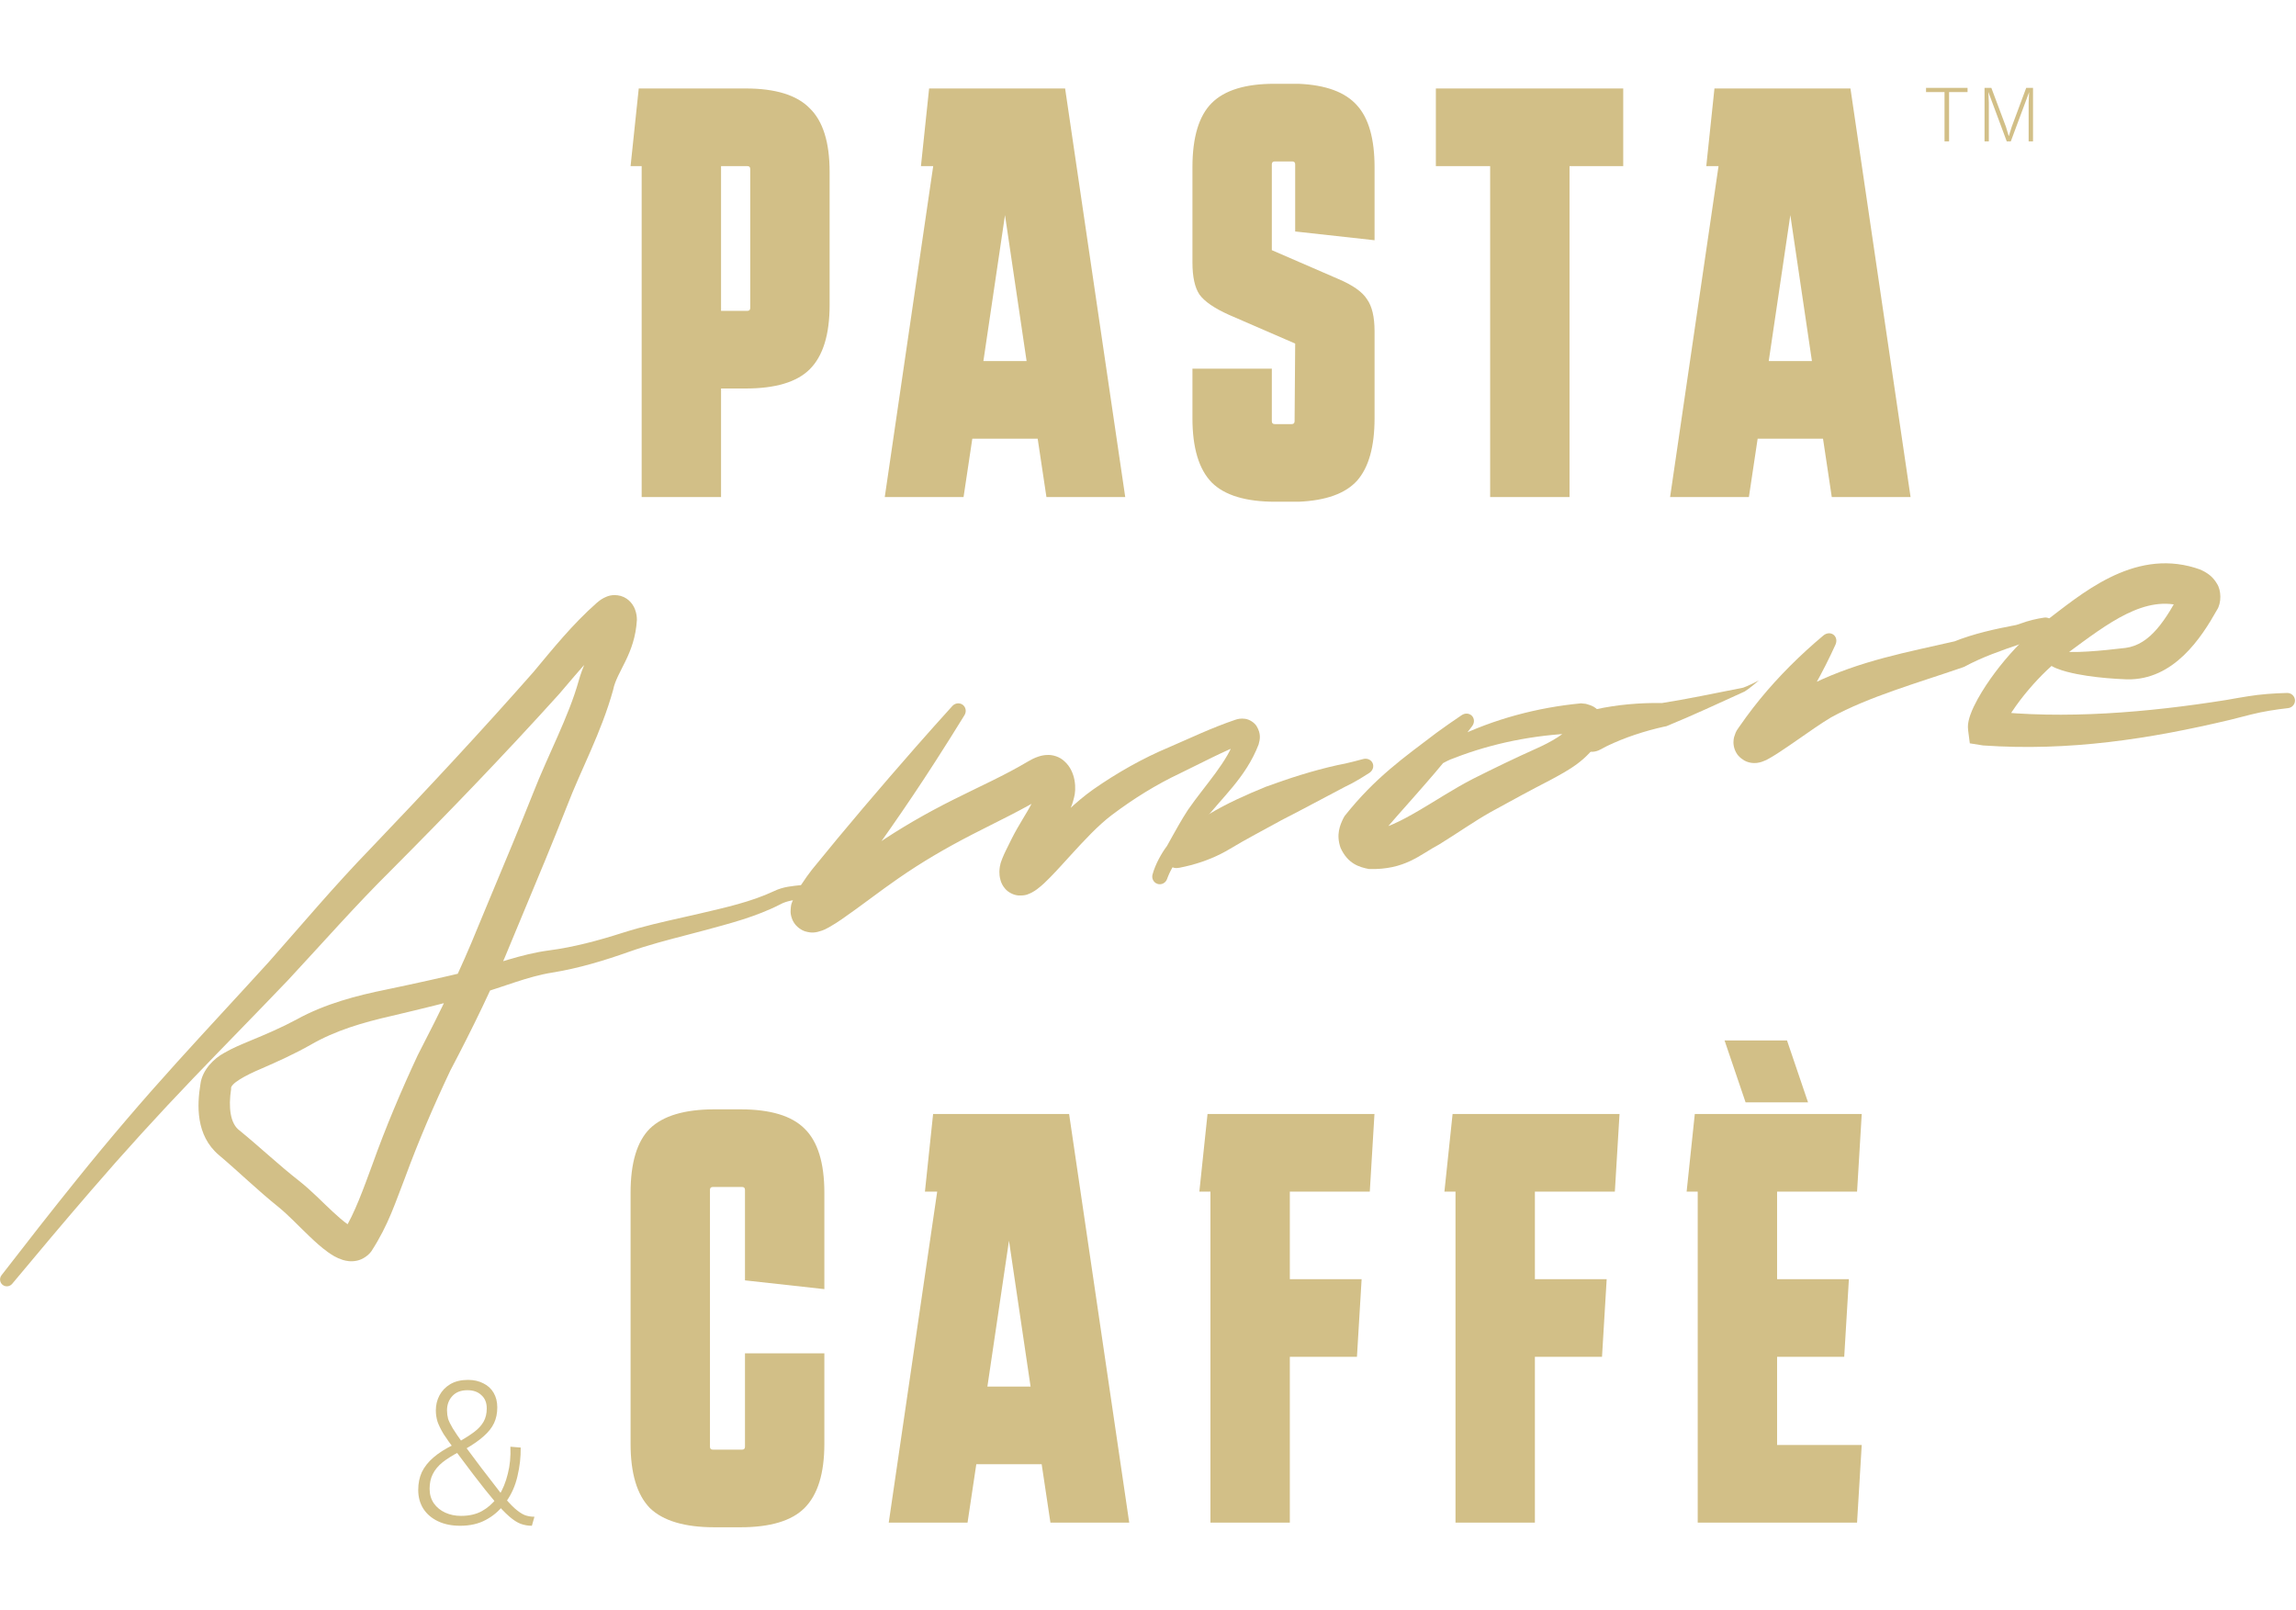
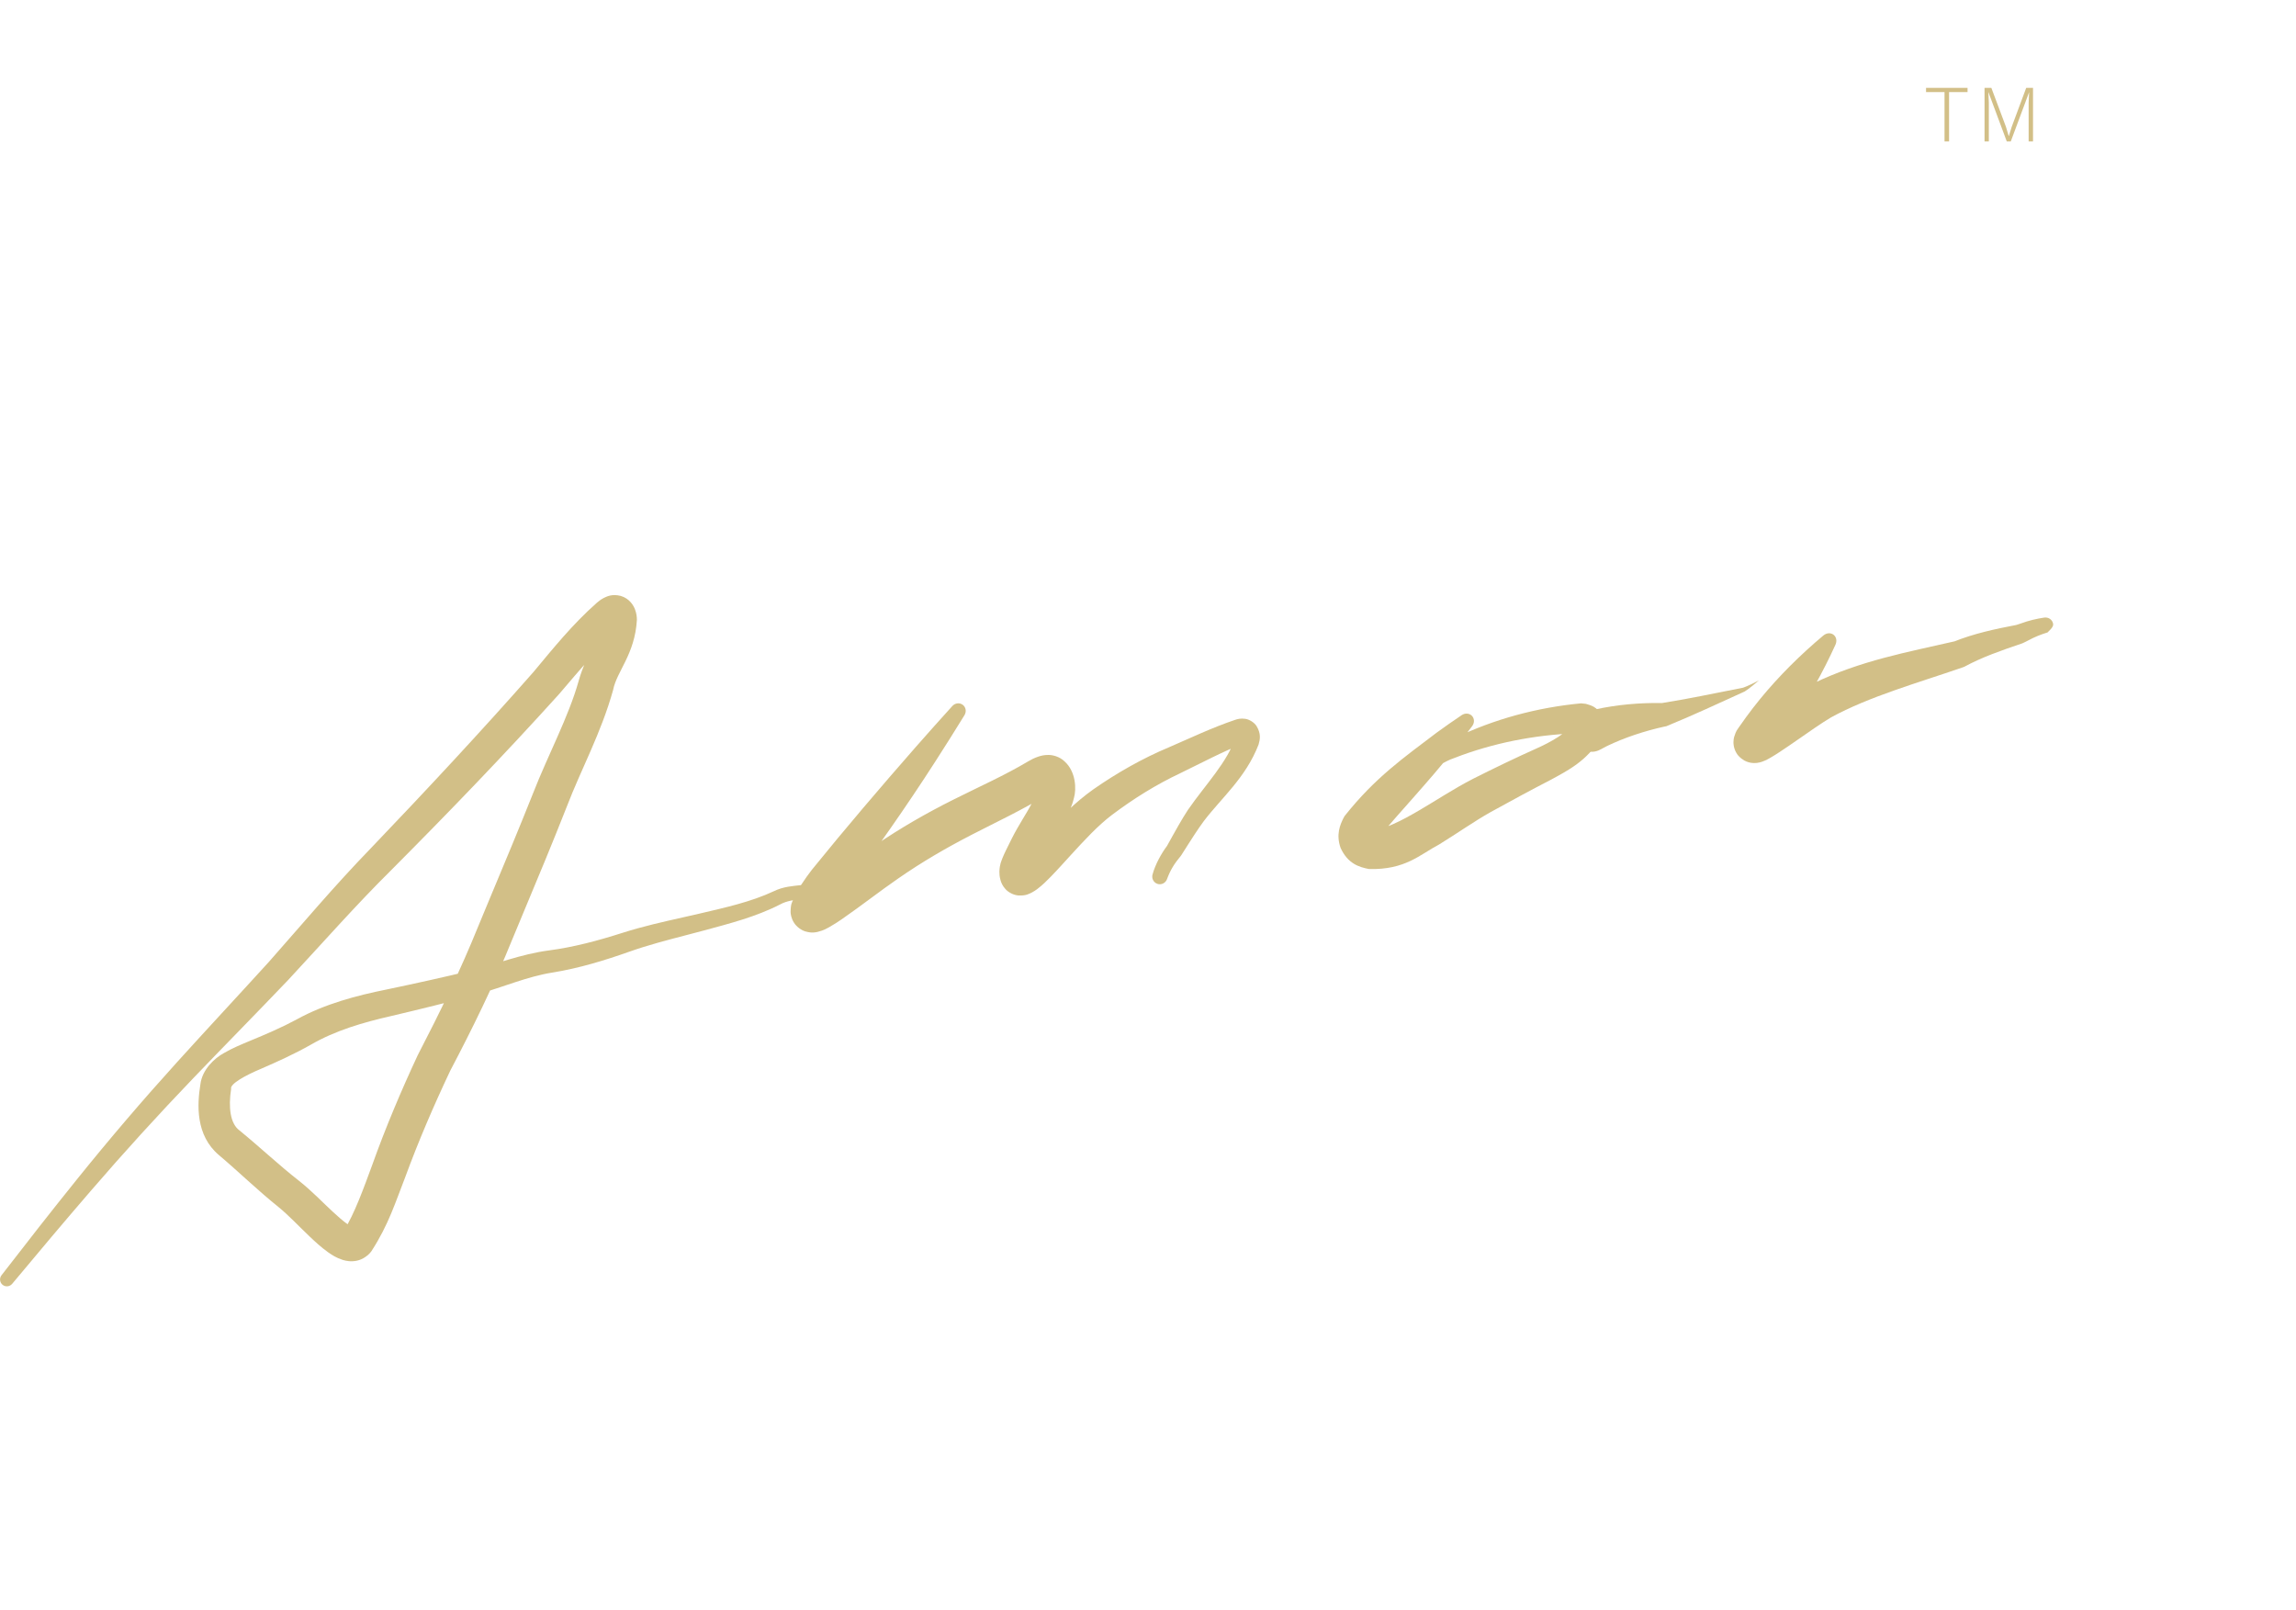
<svg xmlns="http://www.w3.org/2000/svg" fill="none" viewBox="0 0 1007 706" height="706" width="1007">
-   <path fill="#D2BF87" d="M281.428 218V72.848H276.564L280.148 38.8H326.996C340.138 38.8 349.524 41.701 355.156 47.504C360.959 53.136 363.86 62.437 363.86 75.408V133.776C363.86 146.747 360.959 156.133 355.156 161.936C349.524 167.568 340.138 170.384 326.996 170.384H316.244V218H281.428ZM327.764 72.848H316.244V136.336H327.764C328.618 136.336 329.044 135.909 329.044 135.056V74.128C329.044 73.275 328.618 72.848 327.764 72.848ZM388.044 218L409.292 72.848H403.916L407.5 38.8H467.148L493.516 218H458.956L455.116 192.4H426.444L422.604 218H388.044ZM431.308 158.352H450.252L440.78 94.352L431.308 158.352ZM557.81 161.68V184.72C557.81 185.573 558.237 186 559.09 186H566.514C567.368 186 567.794 185.573 567.794 184.72L568.05 150.672L539.122 138.128C532.637 135.227 528.285 132.24 526.066 129.168C524.018 126.096 522.994 121.403 522.994 115.088V73.36C522.994 60.219 525.81 50.832 531.442 45.2C537.074 39.568 546.205 36.752 558.834 36.752H569.586C581.533 37.264 590.066 40.421 595.186 46.224C600.306 51.856 602.866 60.901 602.866 73.36V105.36L568.05 101.52V72.08C568.05 71.227 567.624 70.8 566.77 70.8H559.09C558.237 70.8 557.81 71.227 557.81 72.08V109.712L586.738 122.256C593.224 124.987 597.49 127.973 599.538 131.216C601.757 134.288 602.866 138.981 602.866 145.296V183.44C602.866 195.899 600.306 205.029 595.186 210.832C590.066 216.464 581.533 219.536 569.586 220.048H559.346C546.376 220.048 537.074 217.232 531.442 211.6C525.81 205.797 522.994 196.411 522.994 183.44V161.68H557.81ZM653.562 218V72.848H629.754V38.8H711.93V72.848H688.378V218H653.562ZM732.484 218L753.732 72.848H748.356L751.94 38.8H811.588L837.956 218H803.396L799.556 192.4H770.884L767.044 218H732.484ZM775.748 158.352H794.692L785.22 94.352L775.748 158.352Z" />
-   <path fill="#D2BF87" d="M361.556 593.538V633.218C361.556 646.188 358.655 655.575 352.852 661.378C347.22 667.01 337.834 669.826 324.692 669.826H313.428C300.287 669.826 290.815 667.01 285.012 661.378C279.38 655.575 276.564 646.188 276.564 633.218V523.138C276.564 509.996 279.38 500.61 285.012 494.978C290.815 489.346 300.287 486.53 313.428 486.53H324.692C337.834 486.53 347.22 489.346 352.852 494.978C358.655 500.61 361.556 509.996 361.556 523.138V565.378L326.74 561.538V521.858C326.74 521.004 326.314 520.578 325.46 520.578H312.66C311.807 520.578 311.38 521.004 311.38 521.858V634.498C311.38 635.351 311.807 635.778 312.66 635.778H325.46C326.314 635.778 326.74 635.351 326.74 634.498V593.538H361.556ZM389.794 667.778L411.042 522.626H405.666L409.25 488.578H468.898L495.266 667.778H460.706L456.866 642.178H428.194L424.354 667.778H389.794ZM433.058 608.13H452.002L442.53 544.13L433.058 608.13ZM530.888 667.778V522.626H526.024L529.608 488.578H602.824L600.776 522.626H565.704V561.026H597.192L595.144 595.074H565.704V667.778H530.888ZM638.368 667.778V522.626H633.504L637.088 488.578H710.304L708.256 522.626H673.184V561.026H704.672L702.624 595.074H673.184V667.778H638.368ZM744.598 667.778V522.626H739.734L743.318 488.578H816.534L814.486 522.626H779.414V561.026H810.902L808.854 595.074H779.414V633.73H816.534L814.486 667.778H744.598ZM765.59 483.458L756.374 456.322H783.766L792.982 483.458H765.59Z" />
-   <path fill="#D2BF87" d="M201.802 669.164C198.096 669.164 194.861 668.505 192.097 667.186C189.333 665.867 187.197 664.045 185.69 661.721C184.182 659.334 183.428 656.57 183.428 653.429C183.428 650.54 183.962 647.933 185.03 645.609C186.161 643.285 187.857 641.149 190.118 639.202C192.442 637.192 195.426 635.307 199.069 633.548L201.613 632.135C204.126 630.69 206.262 629.308 208.02 627.989C209.779 626.67 211.13 625.194 212.072 623.561C213.014 621.928 213.485 619.98 213.485 617.719C213.485 615.207 212.7 613.259 211.13 611.877C209.622 610.433 207.581 609.71 205.005 609.71C202.179 609.71 199.98 610.558 198.41 612.254C196.839 613.95 196.054 616.055 196.054 618.567C196.054 619.823 196.211 621.048 196.525 622.242C196.902 623.372 197.593 624.786 198.598 626.482C199.603 628.115 201.079 630.282 203.027 632.983C205.037 635.684 207.738 639.296 211.13 643.819C214.585 648.341 217.443 652.047 219.704 654.937C222.028 657.764 224.007 659.931 225.64 661.438C227.273 662.883 228.749 663.888 230.068 664.453C231.388 664.956 232.832 665.207 234.403 665.207L233.272 669.164C231.576 669.164 229.943 668.882 228.372 668.316C226.865 667.751 225.2 666.683 223.379 665.113C221.557 663.543 219.39 661.281 216.877 658.329C214.365 655.377 211.287 651.513 207.644 646.74C204.44 642.468 201.77 638.919 199.635 636.092C197.499 633.266 195.803 630.879 194.547 628.932C193.353 626.921 192.474 625.131 191.908 623.561C191.406 621.928 191.155 620.263 191.155 618.567C191.155 616.18 191.689 613.982 192.756 611.972C193.824 609.961 195.395 608.328 197.468 607.072C199.603 605.816 202.21 605.188 205.288 605.188C207.801 605.188 210.031 605.69 211.978 606.695C213.925 607.637 215.433 609.019 216.5 610.841C217.568 612.663 218.102 614.798 218.102 617.248C218.102 619.823 217.631 622.116 216.689 624.126C215.747 626.136 214.239 628.052 212.166 629.874C210.156 631.695 207.455 633.58 204.063 635.527L201.896 636.469C198.755 638.103 196.18 639.704 194.17 641.275C192.223 642.845 190.778 644.572 189.836 646.457C188.893 648.279 188.422 650.446 188.422 652.958C188.422 655.408 189.05 657.544 190.307 659.365C191.563 661.124 193.228 662.475 195.3 663.417C197.373 664.359 199.666 664.83 202.179 664.83C205.759 664.83 208.806 664.139 211.318 662.757C213.831 661.375 216.061 659.428 218.008 656.916L218.762 656.068C220.521 653.241 221.84 650.006 222.719 646.363C223.661 642.719 224.038 638.762 223.85 634.491L228.372 634.868C228.435 639.013 227.964 643.191 226.959 647.399C226.017 651.545 224.384 655.251 222.06 658.517L221.023 659.836C218.887 662.663 216.218 664.924 213.014 666.62C209.873 668.316 206.136 669.164 201.802 669.164Z" />
  <path fill="#D2BF87" d="M862.946 38.533V40.382H854.84V62H852.849V40.382H844.742V38.533H862.946ZM891.659 38.533V62H889.739V45.04L889.953 40.418L881.917 62H880.139L872.104 40.418H872.068L872.281 45.04V62H870.397V38.533H873.384L879.784 55.6L880.993 59.653H881.064L882.308 55.636L888.673 38.533H891.659Z" />
  <path fill="#D2BF87" d="M0.661 559.299C0.179 559.923 -0.047 560.711 0.042 561.497C0.13 562.283 0.525 563.001 1.139 563.494C1.754 563.988 2.54 564.218 3.326 564.134C4.113 564.051 4.834 563.661 5.339 563.055C5.339 563.055 5.339 563.055 5.339 563.055C16.793 549.328 28.243 535.686 39.874 522.222C54.481 505.275 69.473 488.808 84.954 472.678C98.658 458.38 112.633 444.206 126.39 429.801C141.698 413.331 156.061 396.982 171.67 381.528C196.765 356.326 221.196 331.005 245.225 304.397C254.092 294.019 262.298 284.106 271.824 275.893C272.005 275.731 272.152 275.67 271.877 275.827C271.622 275.891 270.657 276.713 268.009 276.087C266.757 275.75 265.628 274.898 265.075 274.228C264.496 273.546 264.294 273.054 264.168 272.739C263.946 272.11 263.989 272.032 263.973 271.913C264.28 277.683 257.067 286.798 253.819 298.555C249.334 314.533 240.484 330.769 233.752 348.02C227.638 363.398 221.26 378.661 214.833 394.007C213.158 398.012 211.484 402.025 209.827 406.063C201.928 425.622 193.281 443.322 183.163 462.895C175.935 478.381 169.053 494.668 163.242 510.952C159.521 521.06 155.384 532.599 150.802 539.719C151.066 539.293 152.218 538.37 153.277 538.193C154.321 537.991 154.709 538.194 154.669 538.173C154.564 538.178 153.516 537.669 152.542 536.977C150.502 535.567 148.204 533.532 145.956 531.444C141.363 527.21 136.978 522.518 131.209 517.923C122.545 511.187 114.227 503.284 105.044 495.787C100.978 492.825 100.112 485.696 101.366 477.584C100.699 475.437 107.59 471.62 114.652 468.675C121.759 465.579 129.188 462.222 136.251 458.221C147.155 451.915 159.095 448.441 172.046 445.491C184.484 442.563 196.923 439.511 209.3 436.139C221.107 432.742 231.364 428.281 242.16 426.56C253.824 424.69 265.119 421.25 275.955 417.406C284.233 414.473 292.858 412.245 301.6 409.969C303.932 409.361 306.268 408.75 308.61 408.122C319.815 405.071 331.376 402.187 342.247 396.618L342.257 396.613C344.904 395.116 348.518 394.651 352.225 394.13C353.006 394.027 353.722 393.627 354.213 393.007C354.704 392.387 354.931 391.599 354.842 390.816C354.754 390.033 354.358 389.316 353.742 388.821C353.125 388.325 352.338 388.094 351.553 388.168C351.553 388.168 351.553 388.168 351.553 388.168C347.735 388.591 343.548 388.821 339.373 390.874L339.383 390.869C329.331 395.581 318.045 398.047 306.753 400.695C304.42 401.236 302.084 401.764 299.736 402.292C290.947 404.269 282.002 406.26 273.164 409.077C262.386 412.518 251.654 415.41 240.714 416.837C228.483 418.443 217.138 422.995 206.6 425.674C194.306 428.67 181.922 431.375 169.484 433.987C156.483 436.599 142.474 440.273 130.135 447.093C123.526 450.648 116.692 453.579 109.459 456.561C105.826 458.101 102.107 459.562 98.049 461.939C94.208 464.05 88.663 469.02 87.889 475.581C86.455 484.427 85.703 497.915 96.069 506.642C104.572 513.8 112.808 521.886 122.171 529.398C126.46 532.881 130.941 537.668 135.763 542.261C138.213 544.578 140.713 546.929 143.945 549.247C145.623 550.395 147.334 551.603 150.335 552.573C151.804 553.008 153.886 553.46 156.5 552.911C159.143 552.403 161.674 550.486 162.905 548.739C170.513 537.015 173.492 527.062 177.736 516.252C183.596 500.307 190.179 485.015 197.518 469.491C206.866 451.748 216.755 431.668 224.622 412.139C226.256 408.166 227.924 404.176 229.594 400.179C236.014 384.851 242.426 369.434 248.548 353.878C254.864 337.355 263.619 321.579 268.912 302.585C270.493 294.402 278.456 287.041 279.338 271.837C279.312 270.473 279.189 269.135 278.532 267.334C277.937 265.712 276.215 262.512 272.23 261.35C268.36 260.38 266.119 261.631 264.766 262.267C263.396 263.001 262.531 263.712 261.772 264.368C251.109 273.753 242.344 284.694 233.984 294.712C210.944 320.886 186.643 346.939 162.33 372.351C146.799 388.355 132.309 405.599 117.914 421.876C104.538 436.595 91.022 451.059 77.627 465.869C62.537 482.529 47.901 499.653 33.811 517.158C22.584 531.073 11.608 545.139 0.661 559.299Z" />
  <path fill="#D2BF87" d="M423.009 313.655C423.452 312.933 423.648 312.068 423.512 311.22C423.377 310.373 422.927 309.616 422.251 309.11C421.576 308.603 420.724 308.383 419.872 308.49C419.02 308.597 418.245 309.027 417.676 309.655C417.676 309.655 417.676 309.655 417.676 309.655C412.293 315.597 406.986 321.543 401.717 327.537C386.103 345.357 371.088 362.943 356.041 381.505C352.941 385.588 350.392 389.184 347.828 394.625C347.464 395.781 346.794 396.08 346.74 400.023C346.77 400.569 346.847 401.181 347.015 401.852C347.189 402.575 347.586 403.658 348.182 404.589C349.377 406.557 351.512 407.987 353.218 408.5C356.39 409.387 357.62 408.837 358.486 408.736C361.725 407.907 362.36 407.285 363.616 406.667C365.782 405.459 367.495 404.308 369.2 403.15C377.982 397.075 385.92 390.803 393.987 385.252C404.339 378.069 414.749 372.004 426.136 366.122C436.767 360.622 448.556 355.174 459.61 348.31C460.172 347.95 460.737 347.693 460.717 347.7C460.683 347.693 460.506 347.802 459.662 347.809C458.914 347.843 456.843 347.453 455.394 345.998C455.282 345.918 454.989 345.317 455.023 345.228C455.032 345.123 455.09 345.579 454.933 346.313C454.642 347.814 453.696 350.074 452.52 352.325C450.137 356.976 446.904 361.551 443.802 367.68C442.977 369.386 442.058 371.155 441.099 373.137C440.62 374.135 440.129 375.176 439.627 376.435C439.165 377.804 438.473 378.846 438.317 382.266C438.343 383.358 438.328 384.355 438.869 386.224C439.152 387.109 439.67 388.494 440.966 389.912C442.338 391.47 444.658 392.561 446.539 392.716C450.088 392.934 451.345 391.96 452.447 391.494C453.498 390.945 454.178 390.468 454.867 389.966C457.327 388.105 458.942 386.438 460.617 384.753C463.884 381.402 466.798 378.125 469.754 374.895C475.604 368.512 481.484 362.119 487.614 357.456C497.212 350.245 506.955 344.157 517.848 339.018C527.251 334.453 536.276 329.64 545.435 326.038C545.445 326.006 545.238 326.139 544.472 326.032C543.712 325.966 542.527 325.19 542.183 324.543C541.792 323.901 541.82 323.597 541.815 323.462C541.826 323.323 541.847 323.312 541.884 323.234C538.593 333.98 528.819 343.936 521.101 355.078L521.02 355.191C519.607 357.353 518.294 359.542 517.033 361.727C515.207 364.891 513.488 368.047 511.749 371.156L511.908 370.913C509.46 374.104 506.686 379.116 505.511 383.458C505.258 384.291 505.326 385.195 505.719 385.978C506.112 386.76 506.794 387.355 507.618 387.634C508.443 387.912 509.346 387.852 510.133 387.468C510.92 387.085 511.522 386.407 511.827 385.591C511.827 385.591 511.827 385.591 511.827 385.591C513.313 381.556 514.966 378.883 517.994 375.238L518.153 374.994C520.102 371.951 521.997 368.915 523.929 365.972C525.264 363.94 526.619 361.953 528.026 360.045L527.946 360.158C535.744 349.876 546.353 341.164 552.01 326.508C552.682 324.168 553.094 321.803 551.17 318.529C550.198 316.914 547.957 315.466 546.054 315.249C544.141 314.979 542.781 315.352 541.702 315.71C531.457 319.185 522.021 323.709 512.672 327.749C501.177 332.553 489.774 339.034 479.532 346.187C471.47 351.902 465.235 358.423 459.002 364.758C455.908 367.93 452.885 371.112 449.918 373.975C448.467 375.371 446.9 376.787 445.85 377.506C445.595 377.683 445.397 377.784 445.464 377.737C445.491 377.721 445.64 377.635 445.974 377.53C446.318 377.434 446.975 377.217 448.238 377.336C449.551 377.429 451.39 378.287 452.375 379.423C453.313 380.457 453.577 381.291 453.709 381.678C453.942 382.496 453.859 382.472 453.884 382.344C453.866 383.13 453.801 383.106 453.848 383.02C453.887 382.911 453.986 382.648 454.117 382.347C454.381 381.733 454.765 380.953 455.184 380.143C456.029 378.507 457.019 376.712 458.004 374.805C460.24 370.579 463.806 365.651 466.903 360.015C468.45 357.132 470.029 354.088 471.039 349.896C472.131 346.106 471.908 338.444 466.948 333.973C464.73 331.764 461.555 331.066 459.749 331.102C457.834 331.107 456.608 331.457 455.56 331.776C453.514 332.449 452.181 333.199 450.918 333.936C440.671 340.044 429.713 344.91 418.148 350.704C406.65 356.452 394.792 363.214 384.008 370.637C375.268 376.594 367.142 382.97 359.169 388.473C357.696 389.479 356.167 390.486 354.982 391.157C354.705 391.314 354.434 391.456 354.286 391.527C354.215 391.562 354.175 391.578 354.22 391.562C354.282 391.545 354.359 391.501 354.824 391.399C355.264 391.387 355.947 390.909 358.678 391.653C360.143 392.088 362.093 393.384 363.158 395.148C363.692 395.982 364.037 396.932 364.184 397.544C364.326 398.114 364.387 398.614 364.41 399.039C364.433 399.465 364.419 399.818 364.393 400.111C364.372 400.343 364.347 400.508 364.32 400.667C364.265 400.976 364.207 401.188 364.163 401.335C364.093 401.557 364.055 401.632 364.055 401.629C365.229 398.93 367.639 394.998 369.864 391.894C383.721 373.38 397.485 353.798 410.228 333.966C414.561 327.246 418.808 320.491 423.009 313.655Z" />
-   <path fill="#D2BF87" d="M513.31 375.221C512.947 375.907 512.663 376.651 512.613 377.415C512.563 378.179 512.751 378.899 513.174 379.47C513.597 380.041 514.231 380.43 514.977 380.606C515.722 380.781 516.517 380.726 517.278 380.578C517.278 380.578 517.278 380.578 517.278 380.578C518.984 380.236 520.622 379.865 522.214 379.451C528.619 377.766 534.255 375.403 539.368 372.338C546.53 367.998 553.945 364.201 561.823 359.836L561.53 359.971C571.012 355.176 580.597 349.914 589.728 345.164C591.987 344.102 594.345 342.826 596.452 341.552C597.847 340.715 599.203 339.862 600.556 338.992C601.25 338.542 601.816 337.885 602.097 337.091C602.377 336.298 602.352 335.443 602.021 334.695C601.689 333.947 601.071 333.355 600.295 333.031C599.518 332.706 598.652 332.685 597.852 332.898C597.852 332.898 597.852 332.898 597.852 332.898C596.326 333.305 594.814 333.704 593.312 334.086C590.98 334.685 588.855 335.155 586.533 335.58C575.426 338.054 565.289 341.371 555.043 345.107L554.751 345.242C546.73 348.523 538.155 352.283 530.227 357.09C524.568 360.482 519.793 365.135 515.987 370.79C515.043 372.199 514.158 373.671 513.31 375.221Z" />
  <path fill="#D2BF87" d="M645.658 318.491C646.153 317.832 646.463 317.026 646.46 316.187C646.458 315.349 646.15 314.554 645.59 313.964C645.03 313.373 644.254 313.022 643.417 312.975C642.58 312.927 641.758 313.193 641.073 313.652C641.073 313.652 641.073 313.652 641.073 313.652C637.359 316.15 633.701 318.707 630.101 321.328C615.709 332.282 603.161 340.948 589.705 357.927C589.503 358.272 589.307 358.628 589.116 358.999C587.78 361.794 585.889 365.982 587.969 371.875C591.147 378.823 596.085 380.294 600.43 381.137C616.353 381.556 622.726 374.81 631.21 370.348C639.156 365.466 646.623 360.171 653.801 356.144C662.55 351.322 671.279 346.577 680.093 342.036C687.69 337.904 696.034 333.686 701.845 323.949C702.277 323.151 702.775 322.219 703.195 320.79C703.591 319.421 703.968 317.114 702.989 314.628C700.541 309.545 697.298 309.332 695.594 308.699L693.43 308.466C674.141 310.303 655.21 315.385 637.938 323.756C636.27 324.564 634.602 325.409 632.995 326.255L632.89 326.305C630.312 327.753 628.147 329.403 626.059 330.963C625.371 331.48 624.883 332.235 624.722 333.088C624.56 333.941 624.735 334.819 625.211 335.535C625.688 336.25 626.431 336.749 627.281 336.928C628.131 337.107 629.015 336.947 629.757 336.51C629.757 336.51 629.757 336.51 629.757 336.51C632 335.19 634.161 333.921 636.242 333.042L636.136 333.092C637.772 332.447 639.434 331.814 641.092 331.216C658.218 325.031 676.229 321.912 694.214 321.513L692.049 321.28C692.285 321.363 692.4 321.47 692.152 321.357C691.954 321.264 691.081 320.733 690.542 319.419C690.017 318.096 690.267 317.09 690.304 316.894C690.364 316.648 690.292 316.825 690.105 317.093C687.25 321.471 680.412 325.366 673.545 328.418C664.262 332.574 655.128 337.004 646.112 341.537C637.326 346.062 629.876 351.084 622.285 355.495C618.522 357.694 614.775 359.768 611.187 361.356C607.747 362.968 603.732 363.876 603.053 363.6C603.02 363.596 602.995 363.554 603.2 363.67C603.376 363.804 603.963 364.087 604.54 365.464C604.921 366.449 604.83 367.194 604.797 367.375C604.754 367.58 604.779 367.404 604.927 367.128C604.963 367.057 605.007 366.977 605.056 366.892C613.303 356.757 627.041 342.372 637.47 329.04C640.238 325.575 642.968 322.059 645.658 318.491Z" />
  <path fill="#D2BF87" d="M695.264 312.236C692.972 312.855 691.131 314.34 690.205 316.511C689.276 318.674 689.338 321.347 690.318 323.793C691.298 326.239 693.098 328.215 695.264 329.139C697.433 330.07 699.79 329.873 701.875 328.739C701.875 328.739 701.875 328.739 701.875 328.739C702.817 328.202 703.828 327.676 704.867 327.168C712.537 323.477 721.216 320.61 729.929 318.68L730.842 318.51C742.513 313.741 753.753 308.462 765.057 303.332L765.185 303.28C766.341 302.532 767.422 301.717 768.47 300.878C769.479 300.069 770.459 299.237 771.439 298.406C771.439 298.406 771.439 298.406 771.439 298.406C770.294 298.991 769.15 299.576 767.998 300.125C766.801 300.694 765.594 301.224 764.377 301.658L764.505 301.606C752.314 304.014 740.129 306.579 728.036 308.488L728.949 308.318C719.146 308.202 709.451 308.998 699.456 311.17C698.076 311.48 696.683 311.827 695.264 312.236Z" />
-   <path fill="#D2BF87" d="M805.008 282.758C805.34 282.02 805.494 281.186 805.35 280.376C805.206 279.565 804.784 278.851 804.154 278.372C803.524 277.893 802.722 277.678 801.903 277.756C801.084 277.834 800.322 278.206 799.7 278.724C799.7 278.724 799.7 278.724 799.7 278.724C797.143 280.864 794.644 283.051 792.204 285.283C782.448 294.23 773.633 303.821 765.836 314.495C764.694 316.068 763.549 317.664 762.398 319.345C761.923 320.207 761.543 320.088 760.544 323.307C760.407 323.883 760.28 324.595 760.277 325.532C760.282 326.025 760.297 326.442 760.425 327.179C760.583 328.056 760.906 329.069 761.469 330.055C762.487 332.053 764.986 333.689 766.021 334.006C767.328 334.517 768.382 334.624 769.191 334.65C770.088 334.663 770.393 334.606 770.765 334.563C771.119 334.514 771.422 334.454 771.691 334.392C771.957 334.331 772.211 334.261 772.403 334.203C772.56 334.156 772.706 334.109 772.844 334.062C774.893 333.304 775.523 332.846 776.399 332.374C778.046 331.428 779.389 330.555 780.741 329.671C783.42 327.907 785.949 326.154 788.467 324.41C793.449 320.97 798.526 317.345 803.066 314.636C819.726 305.523 840.715 299.623 860.584 292.777L861.501 292.439C869.233 288.243 877.628 285.315 886.613 282.269L886.959 282.157C887.955 281.719 888.848 281.252 889.651 280.832C892.379 279.358 895.017 278.298 898.037 277.368C898.853 277.118 899.57 276.588 900.021 275.852C900.473 275.116 900.622 274.242 900.435 273.411C900.248 272.581 899.738 271.855 899.015 271.384C898.292 270.912 897.417 270.741 896.572 270.864C896.572 270.864 896.572 270.864 896.572 270.864C893.24 271.345 889.638 272.207 886.43 273.402C885.539 273.717 884.74 273.996 884.001 274.201L884.346 274.089C875.33 275.809 865.642 277.84 856.463 281.585L857.379 281.247C836.691 286.013 816.012 289.68 794.929 299.886C788.858 303.168 783.851 306.562 778.688 309.924C776.135 311.6 773.605 313.277 771.15 314.839C769.937 315.609 768.703 316.375 767.679 316.946C767.437 317.08 767.193 317.21 767.039 317.285C766.901 317.359 766.716 317.414 767.119 317.266C767.172 317.248 767.235 317.227 767.313 317.204C767.407 317.175 767.548 317.135 767.718 317.096C767.89 317.057 768.101 317.014 768.37 316.977C768.656 316.944 768.887 316.897 769.661 316.907C770.362 316.93 771.323 317.022 772.554 317.502C773.523 317.796 775.923 319.364 776.899 321.28C777.438 322.224 777.744 323.189 777.892 324.012C778.012 324.703 778.025 325.087 778.029 325.537C778.027 326.391 777.912 327.008 777.8 327.48C777.744 327.712 777.681 327.926 777.631 328.077C777.595 328.186 777.561 328.284 777.527 328.373C777.461 328.551 777.4 328.694 777.346 328.813C777.241 329.043 777.147 329.211 777.118 329.263C777.042 329.397 777.018 329.428 777.036 329.403C778.024 327.977 779.128 326.447 780.22 324.942C787.774 314.601 794.741 303.518 800.699 291.734C802.193 288.787 803.63 285.795 805.008 282.758Z" />
-   <path fill="#D2BF87" d="M902.494 285.875C902.025 285.184 901.342 284.638 900.531 284.389C899.721 284.14 898.858 284.204 898.117 284.574C897.376 284.945 896.807 285.597 896.52 286.394C896.233 287.192 896.26 288.067 896.531 288.856C896.531 288.856 896.531 288.856 896.531 288.856C897.541 290.838 898.663 291.344 899.512 291.924C900.391 292.452 901.21 292.82 901.983 293.14C903.554 293.777 905.036 294.225 906.526 294.624C909.494 295.407 912.389 295.943 915.304 296.385C921.151 297.26 926.953 297.716 932.765 297.946C953.451 298.431 965.54 279.584 972.313 267.549C974.421 264.39 974.207 258.837 972.363 256.034C970.641 253.082 968.617 251.734 966.897 250.733C965.39 249.896 964.002 249.393 962.679 249.019C935.234 240.669 912.47 260.889 896.791 272.717C889.152 278.441 882.789 285.081 877.101 292.22C874.267 295.804 871.622 299.515 869.183 303.501C867.964 305.503 866.807 307.545 865.709 309.839C865.177 310.96 864.631 312.192 864.14 313.597C863.896 314.303 863.651 315.075 863.436 316.047C863.26 317.041 862.923 318.092 863.224 320.487L863.936 326.006L869.745 326.934C907.579 329.574 942.834 324.09 978.273 315.662C981.334 314.866 984.383 314.065 987.396 313.337C992.72 312.014 997.97 311.197 1003.54 310.563C1004.4 310.463 1005.2 310.048 1005.76 309.384C1006.33 308.72 1006.61 307.866 1006.55 307.003C1006.49 306.141 1006.08 305.336 1005.43 304.761C1004.77 304.185 1003.92 303.89 1003.06 303.914C1003.06 303.914 1003.06 303.914 1003.06 303.914C997.416 304.053 991.509 304.461 985.832 305.391C982.632 305.89 979.502 306.45 976.37 307.005C941.888 312.504 905.194 315.567 871.846 311.767L878.367 318.214C878.468 318.89 878.428 319.22 878.423 319.359C878.411 319.517 878.409 319.526 878.422 319.496C878.448 319.426 878.534 319.167 878.651 318.882C878.885 318.298 879.257 317.515 879.653 316.767C880.476 315.209 881.473 313.58 882.541 311.967C884.689 308.73 887.12 305.55 889.692 302.51C894.846 296.44 900.617 290.825 906.783 286.446C924.662 273.257 940.961 260.571 957.883 266.136C958.143 266.207 958.293 266.287 958.218 266.249C958.149 266.176 957.665 266.052 956.889 264.759C956.017 263.591 955.863 260.191 956.971 258.668C949.918 271.757 943.201 282.709 932.24 284.16C926.745 284.813 921.261 285.393 915.823 285.731C913.119 285.894 910.44 286 907.847 285.946C906.555 285.917 905.29 285.847 904.158 285.701C903.607 285.633 903.068 285.532 902.692 285.447C902.505 285.407 902.358 285.365 902.309 285.384C902.254 285.408 902.339 285.483 902.494 285.875Z" />
+   <path fill="#D2BF87" d="M805.008 282.758C805.34 282.02 805.494 281.186 805.35 280.376C805.206 279.565 804.784 278.851 804.154 278.372C803.524 277.893 802.722 277.678 801.903 277.756C801.084 277.834 800.322 278.206 799.7 278.724C799.7 278.724 799.7 278.724 799.7 278.724C797.143 280.864 794.644 283.051 792.204 285.283C782.448 294.23 773.633 303.821 765.836 314.495C764.694 316.068 763.549 317.664 762.398 319.345C761.923 320.207 761.543 320.088 760.544 323.307C760.407 323.883 760.28 324.595 760.277 325.532C760.282 326.025 760.297 326.442 760.425 327.179C760.583 328.056 760.906 329.069 761.469 330.055C762.487 332.053 764.986 333.689 766.021 334.006C767.328 334.517 768.382 334.624 769.191 334.65C770.088 334.663 770.393 334.606 770.765 334.563C771.119 334.514 771.422 334.454 771.691 334.392C771.957 334.331 772.211 334.261 772.403 334.203C772.56 334.156 772.706 334.109 772.844 334.062C774.893 333.304 775.523 332.846 776.399 332.374C778.046 331.428 779.389 330.555 780.741 329.671C783.42 327.907 785.949 326.154 788.467 324.41C793.449 320.97 798.526 317.345 803.066 314.636C819.726 305.523 840.715 299.623 860.584 292.777L861.501 292.439C869.233 288.243 877.628 285.315 886.613 282.269L886.959 282.157C887.955 281.719 888.848 281.252 889.651 280.832C892.379 279.358 895.017 278.298 898.037 277.368C900.473 275.116 900.622 274.242 900.435 273.411C900.248 272.581 899.738 271.855 899.015 271.384C898.292 270.912 897.417 270.741 896.572 270.864C896.572 270.864 896.572 270.864 896.572 270.864C893.24 271.345 889.638 272.207 886.43 273.402C885.539 273.717 884.74 273.996 884.001 274.201L884.346 274.089C875.33 275.809 865.642 277.84 856.463 281.585L857.379 281.247C836.691 286.013 816.012 289.68 794.929 299.886C788.858 303.168 783.851 306.562 778.688 309.924C776.135 311.6 773.605 313.277 771.15 314.839C769.937 315.609 768.703 316.375 767.679 316.946C767.437 317.08 767.193 317.21 767.039 317.285C766.901 317.359 766.716 317.414 767.119 317.266C767.172 317.248 767.235 317.227 767.313 317.204C767.407 317.175 767.548 317.135 767.718 317.096C767.89 317.057 768.101 317.014 768.37 316.977C768.656 316.944 768.887 316.897 769.661 316.907C770.362 316.93 771.323 317.022 772.554 317.502C773.523 317.796 775.923 319.364 776.899 321.28C777.438 322.224 777.744 323.189 777.892 324.012C778.012 324.703 778.025 325.087 778.029 325.537C778.027 326.391 777.912 327.008 777.8 327.48C777.744 327.712 777.681 327.926 777.631 328.077C777.595 328.186 777.561 328.284 777.527 328.373C777.461 328.551 777.4 328.694 777.346 328.813C777.241 329.043 777.147 329.211 777.118 329.263C777.042 329.397 777.018 329.428 777.036 329.403C778.024 327.977 779.128 326.447 780.22 324.942C787.774 314.601 794.741 303.518 800.699 291.734C802.193 288.787 803.63 285.795 805.008 282.758Z" />
</svg>